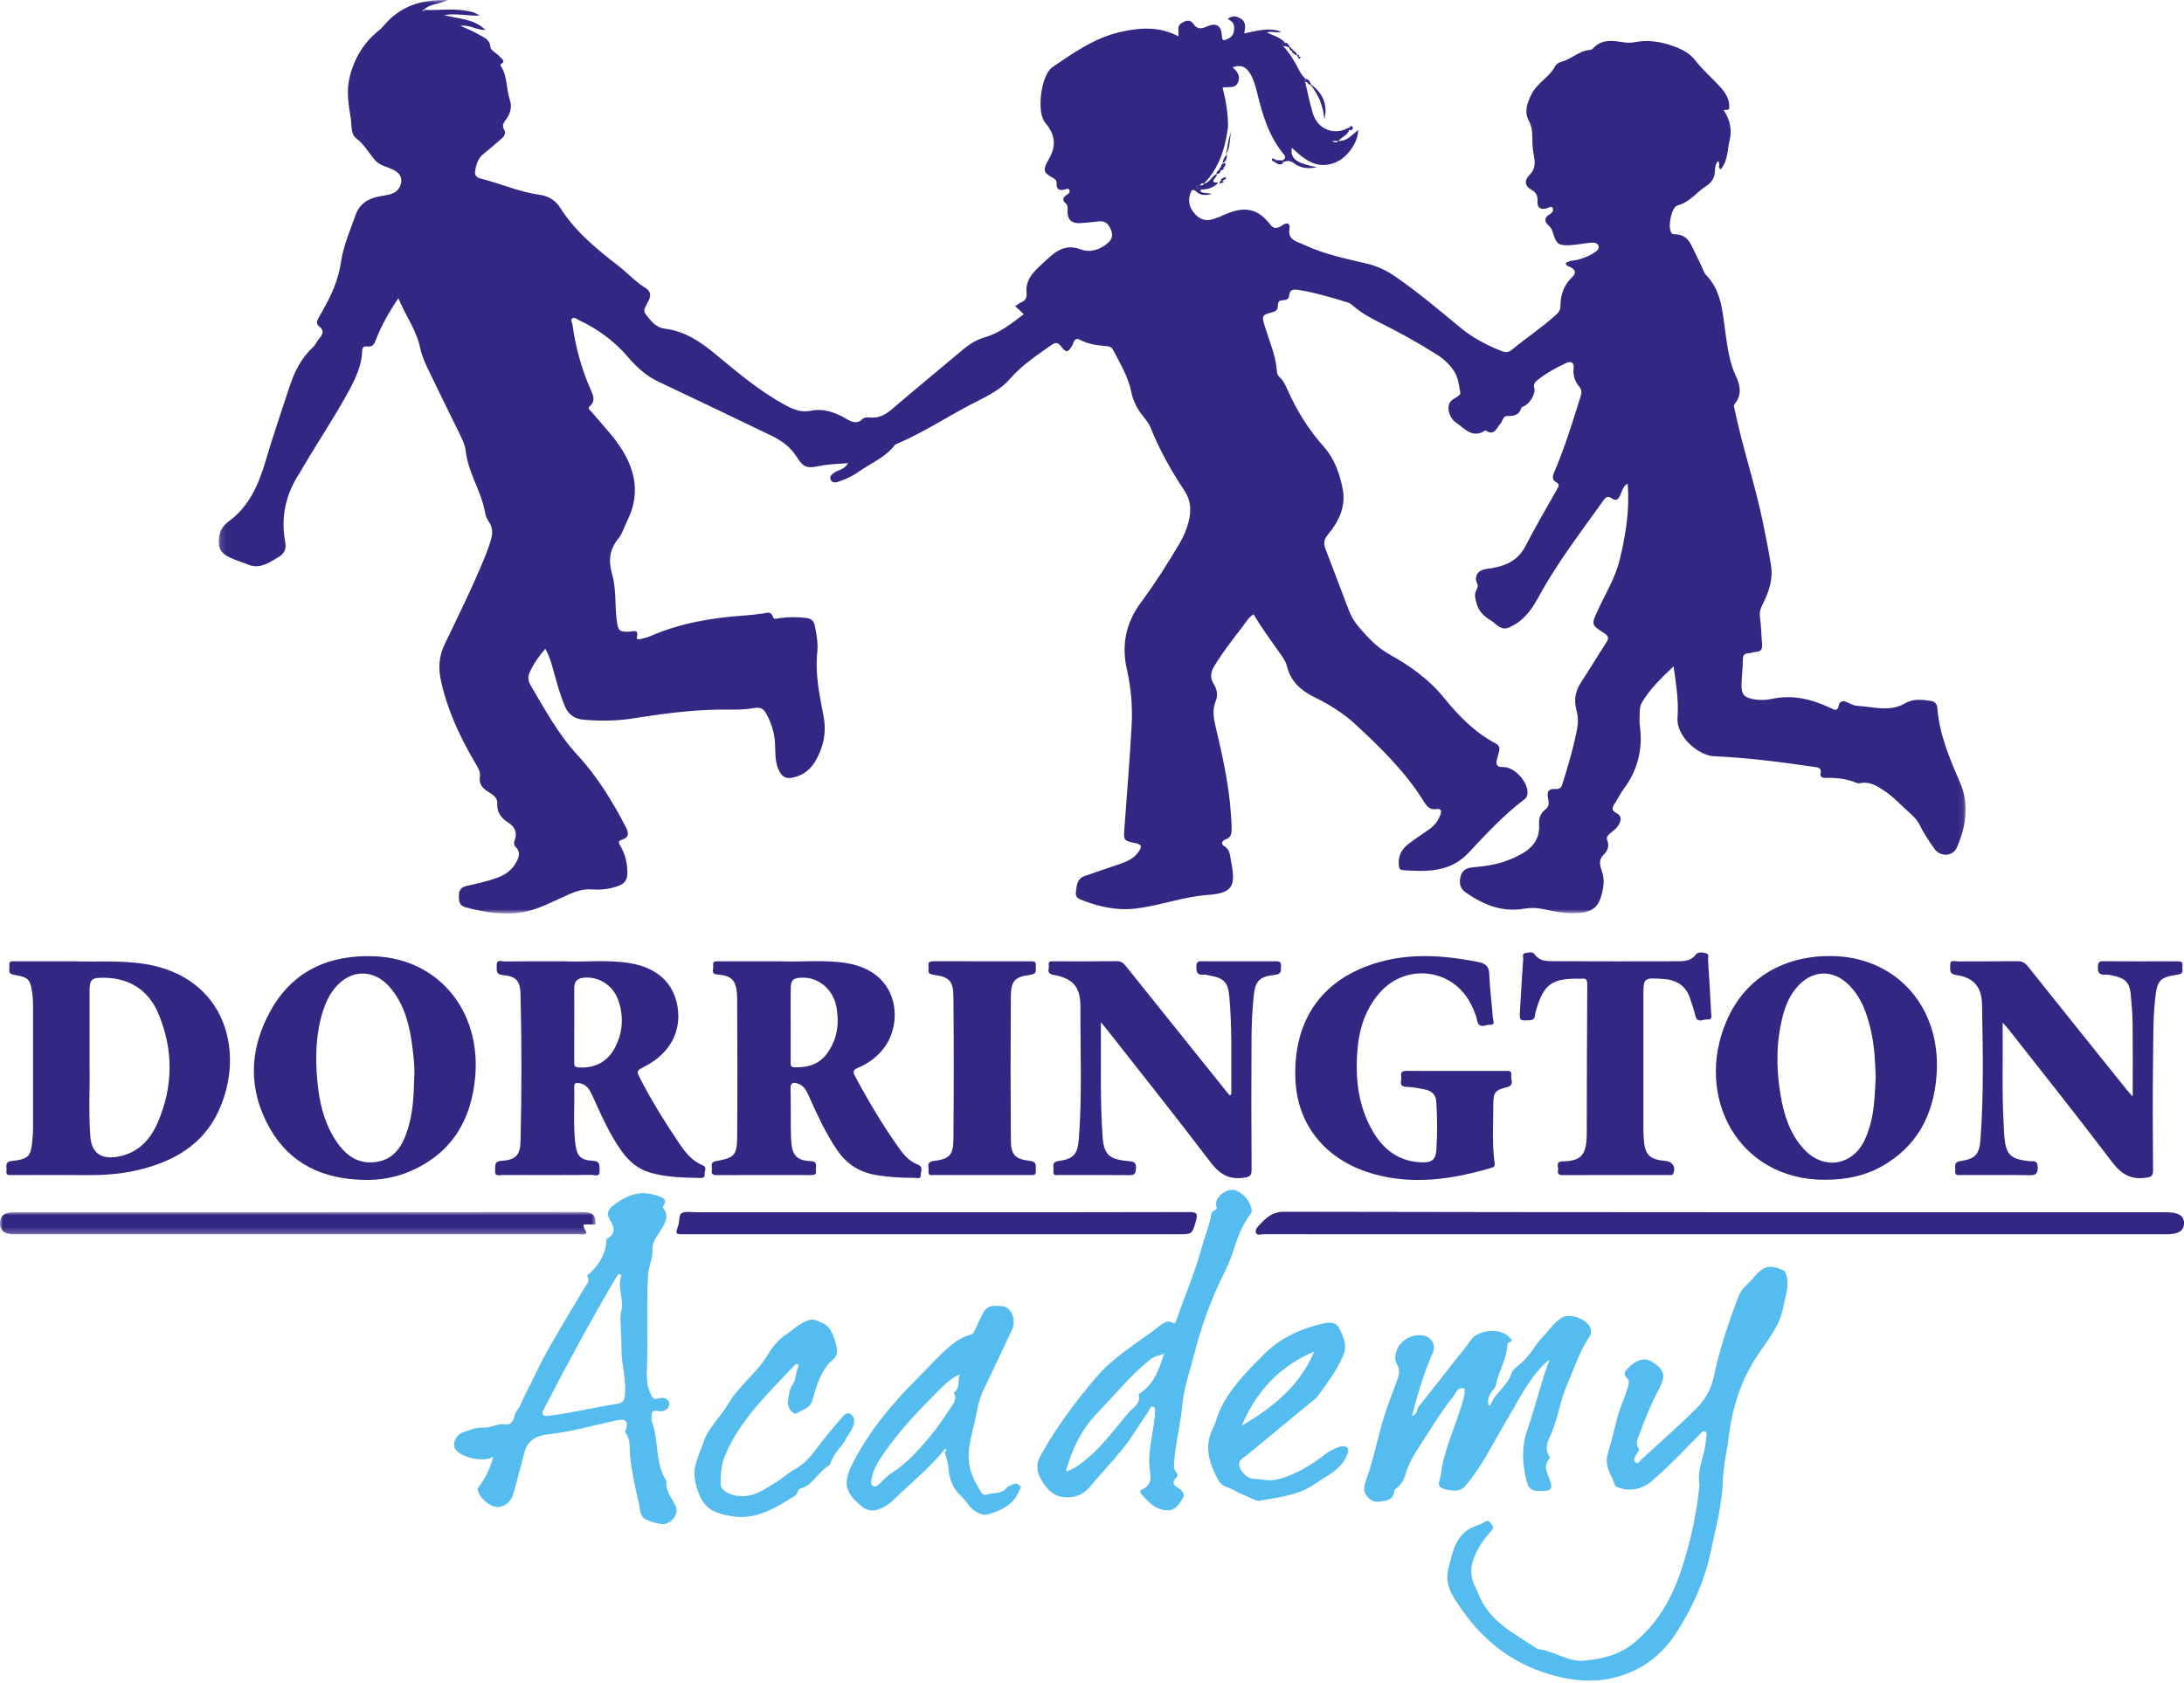
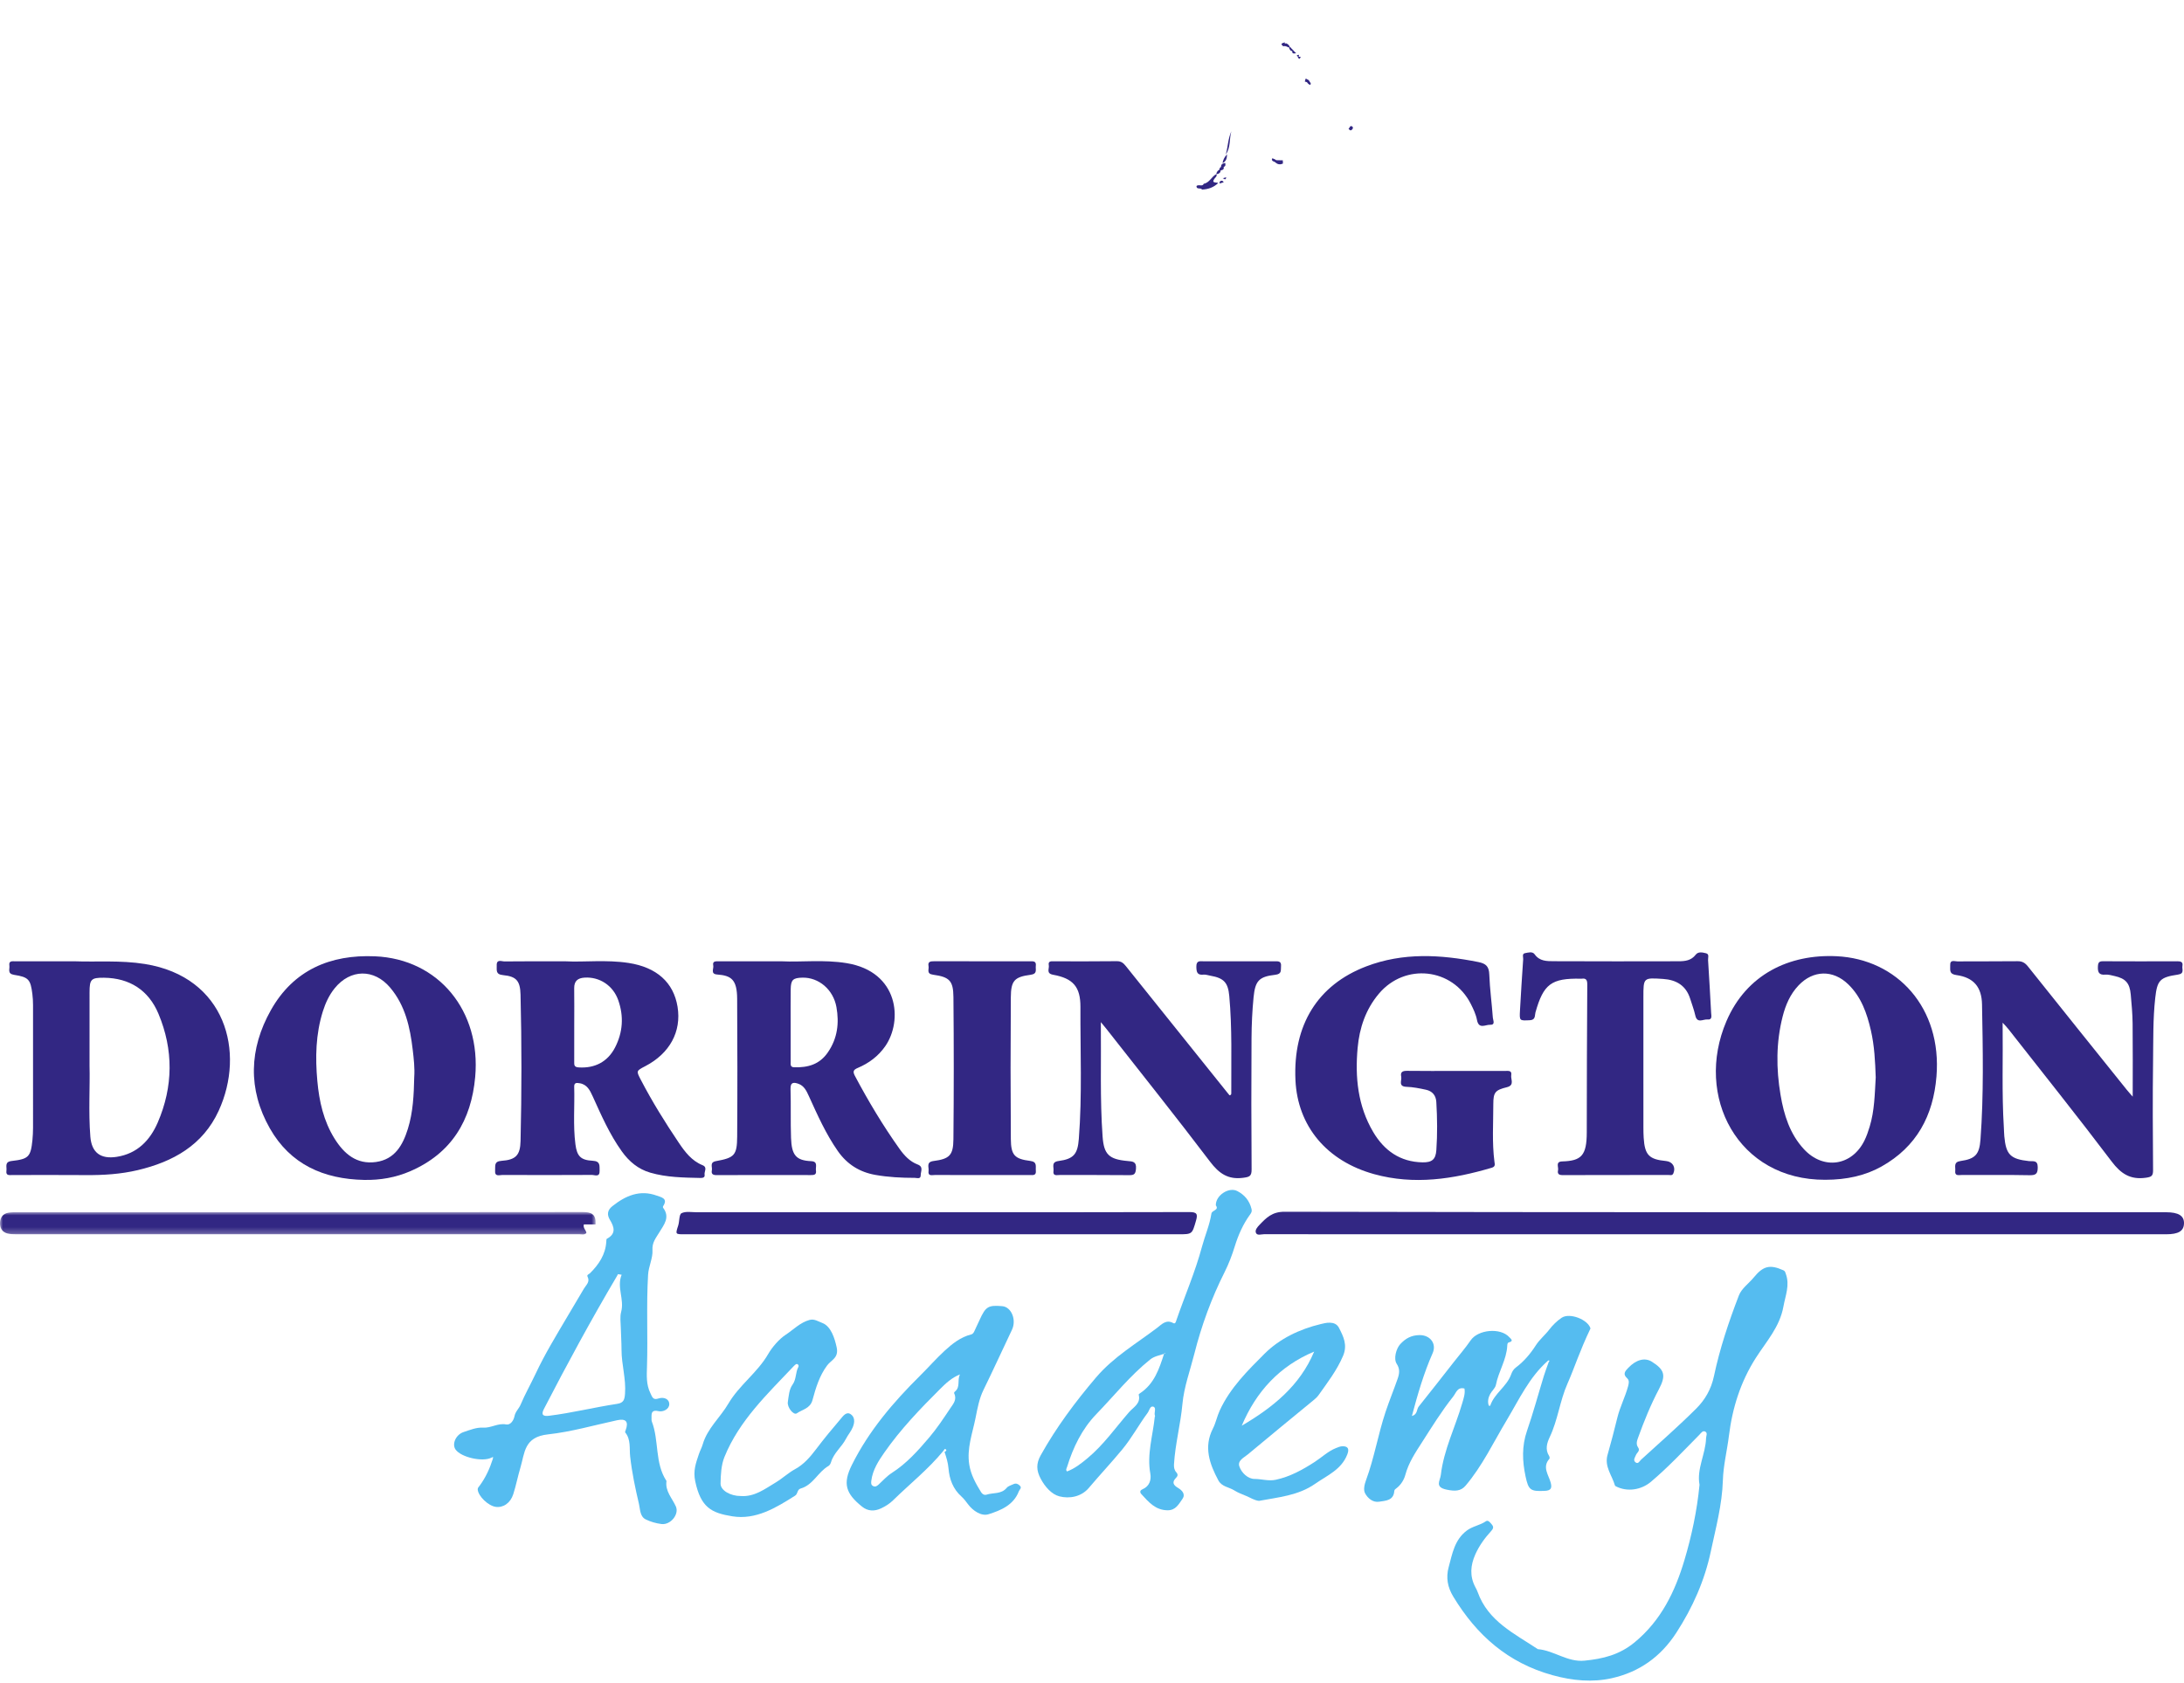
<svg xmlns="http://www.w3.org/2000/svg" width="371" height="286" viewBox="0 0 371 286" fill="none">
  <mask id="mask0" mask-type="alpha" maskUnits="userSpaceOnUse" x="37" y="0" width="297" height="156">
    <path d="M37.135 0H333.916V155.218H37.135V0Z" fill="white" />
  </mask>
  <g mask="url(#mask0)">
-     <path fill-rule="evenodd" clip-rule="evenodd" d="M217.999 7.868C219.169 9.112 219.994 10.587 220.772 12.085C221.023 12.57 221.324 12.984 221.719 13.344C221.696 13.439 221.672 13.534 221.649 13.629C222.101 15.521 222.455 17.443 223.029 19.297C223.872 22.017 226.673 23.076 229.078 21.701C229.133 21.747 229.187 21.792 229.24 21.839C229.087 22.983 227.938 23.231 227.329 23.963H226.223C226.791 24.212 227.088 24.346 227.307 23.937C228.822 24.047 229.669 22.903 230.709 22.081C230.752 23.968 229.091 26.535 227.152 27.462C223.919 29.009 221.638 27.188 219.441 25.105C219.176 26.96 220.143 27.707 223.675 28.415C222.243 28.727 220.935 28.585 219.835 27.752C219.168 27.246 218.604 27.268 217.937 27.577C217.929 27.458 217.92 27.339 217.912 27.22C218.308 26.972 218.482 26.701 218.115 26.264C215.563 23.226 214.48 19.549 213.56 15.796C213.294 14.713 213.008 13.621 212.448 12.643C211.683 11.306 210.809 10.957 209.373 11.425C210.166 12.107 210.746 12.892 210.33 13.939C209.851 15.148 208.664 14.684 207.679 14.872C208.251 17.093 208.619 19.286 208.611 21.526C208.515 22.136 208.438 22.75 208.319 23.356C207.738 26.321 206.653 29.042 204.472 31.225L204.496 31.191C204.16 31.041 203.988 31.298 203.784 31.476C203.567 31.477 203.223 31.471 203.251 31.705C203.316 32.232 203.975 31.845 204.195 32.211C204.119 32.323 203.631 32.254 204.021 32.566C204.5 32.95 205.148 32.684 205.812 32.977C204.788 33.207 203.926 33.255 203.225 32.558C202.614 31.951 202.36 32.404 202.191 32.892C201.759 34.145 202.073 35.288 202.907 36.269C203.688 37.189 204.709 37.627 205.906 37.283C206.76 37.038 207.577 36.657 208.401 36.314C211.576 34.993 213.727 35.507 215.811 38.187C216.556 39.145 217.328 38.611 217.922 38.221C218.821 37.631 219.168 38.14 219.053 38.792C218.693 40.834 220.279 41.005 221.494 41.583C224.916 43.21 228.612 43.938 232.256 44.809C234.042 45.236 235.598 45.995 237.08 47.026C240.906 49.688 244.476 52.674 248.053 55.65C250.18 57.42 252.583 58.652 255.129 59.672C255.796 59.939 256.299 59.87 256.839 59.421C259.28 57.39 261.95 55.648 264.306 53.505C264.755 53.096 265.07 52.725 265.072 52.05C265.079 50.154 265.622 48.447 267.06 47.098C267.738 46.462 267.706 45.871 266.818 45.41C266.522 45.256 266.099 45.254 265.956 44.729C266.507 44.243 267.269 44.331 267.919 44.154C269.009 43.857 270.048 43.491 270.972 42.829C271.313 42.585 271.667 42.293 271.568 41.861C271.453 41.358 270.943 41.197 270.5 41.221C269.7 41.263 268.907 41.419 268.109 41.516C267.577 41.58 267.044 41.662 266.51 41.673C264.745 41.71 264.396 41.449 263.853 39.705C263.692 39.187 263.518 38.716 263.085 38.332C262.325 37.658 262.254 36.972 263.248 36.419C263.639 36.202 263.936 35.827 263.8 35.446C263.594 34.868 263.115 35.295 262.797 35.388C261.686 35.711 261.123 35.313 261.179 34.179C261.224 33.29 260.996 32.716 260.144 32.241C259.003 31.605 258.884 30.666 259.845 29.701C260.775 28.767 260.802 27.768 260.591 26.622C260.461 25.922 260.359 25.21 260.325 24.5C260.259 23.131 260.439 21.844 259.674 20.455C258.918 19.085 259.376 17.502 260.206 15.922C261.205 14.02 263.191 13.127 264.153 11.29C264.339 10.935 264.802 10.595 265.196 10.502C266.925 10.098 268.201 8.624 270.037 8.494C270.243 8.479 270.491 8.36 270.63 8.208C272.006 6.705 273.739 6.847 275.494 7.146C276.255 7.275 276.997 7.309 277.758 7.156C279.875 6.732 282.044 7.074 283.951 7.731C285.332 8.207 286.903 8.852 287.971 10.248C289.212 11.871 290.813 13.214 292.187 14.743C292.991 15.637 293.711 16.626 293.752 17.926C293.775 18.673 293.789 18.672 292.788 18.685C293.845 20.268 294.253 22.011 293.827 23.775C293.423 25.445 293.553 27.332 292.275 28.784C291.696 28.364 292.33 27.774 291.841 27.374C291.37 27.868 291.331 28.525 291.314 29.094C291.281 30.2 290.768 31.007 289.913 31.553C288.24 32.621 287.062 34.363 284.976 34.902C283.902 35.18 283.265 38.638 283.93 39.575C284.133 39.861 284.382 39.791 284.637 39.801C285.882 39.852 286.732 40.502 287.272 41.581C287.891 42.818 288.48 44.071 289.086 45.315C289.321 45.797 289.466 46.37 289.821 46.737C292.491 49.492 292.604 53.091 293.101 56.553C293.464 59.075 293.782 61.58 294.897 63.935C295.619 65.463 295.936 67.107 294.687 68.608C294.408 68.944 294.601 69.243 294.674 69.597C296.002 75.989 298.099 82.189 299.43 88.579C299.949 91.071 300.445 93.571 300.848 96.084C301.225 98.436 300.478 100.605 299.423 102.662C299.064 103.362 298.862 103.99 298.972 104.808C299.175 106.312 299.181 107.841 299.326 109.354C299.408 110.209 299.208 110.731 298.248 110.774C297.852 110.791 297.462 110.986 297.067 110.998C296.35 111.02 296.073 111.281 296.068 112.05C296.06 113.478 295.863 114.905 295.837 116.333C295.806 118.041 296.285 118.527 297.977 118.825C299.012 119.007 300.054 118.95 301.048 118.739C304.601 117.984 307.873 118.837 311.047 120.339C311.681 120.639 312.148 120.898 312.347 119.885C312.483 119.196 312.999 118.984 313.688 119.282C314.261 119.53 314.846 119.896 315.439 119.926C318.164 120.064 320.95 121.044 323.582 119.52C325.012 118.692 326.516 118.863 328.025 119.099C328.655 119.198 329.05 119.623 329.101 120.296C329.443 124.835 331.214 128.926 332.982 133.039C334.565 136.721 333.969 140.406 332.439 143.959C331.744 145.573 329.602 145.656 328.592 144.206C327.699 142.922 326.804 141.64 326.122 140.221C325.71 139.363 325.059 138.688 324.341 138.063C322.925 136.829 321.652 135.387 320.097 134.371C319.022 133.668 317.814 132.827 316.329 133.028C316.021 133.07 315.658 133.155 315.4 133.04C313.679 132.275 311.872 132.146 310.028 132.176C309.606 132.183 309.143 131.985 309.256 131.469C309.482 130.442 308.851 130.406 308.131 130.301C302.51 129.476 296.871 128.749 291.197 128.5C288.421 128.378 284.716 125.071 284.962 121.952C285.184 119.131 284.722 116.271 284.297 113.229C282.214 115.181 280.337 117.011 278.957 119.282C278.394 120.209 278.583 121.28 278.513 122.295C278.485 122.693 278.538 123.1 278.588 123.498C279.074 127.407 278.163 130.935 275.792 134.097C275.231 134.845 274.845 135.72 274.314 136.493C273.842 137.181 273.683 137.67 274.598 138.165C275.722 138.772 275.307 139.683 274.772 140.444C274.447 140.906 273.928 141.234 273.49 141.615C273.134 141.923 272.817 142.275 273.02 142.768C273.445 143.801 273.056 144.595 272.349 145.305C271.541 146.117 271.768 147.058 272.09 147.937C272.665 149.508 272.397 150.98 271.916 152.517C271.387 154.207 270.322 154.896 268.604 155.088C266.415 155.333 264.325 154.959 262.231 154.485C261.118 154.233 260.021 154.211 258.904 154.404C255.162 155.052 251.969 153.725 248.981 151.642C248.038 150.985 247.857 150.114 248.076 149.052C248.301 147.954 249.015 147.495 250.051 147.391C252.098 147.186 254.142 146.963 256.078 146.195C256.285 146.113 256.498 146.046 256.703 145.958C259.359 144.816 261.673 143.406 261.448 139.974C261.382 138.968 261.736 138.129 262.548 137.511C263.263 136.967 263.085 136.218 262.951 135.535C262.742 134.475 263.108 133.984 264.184 134.062C264.778 134.105 265.174 133.981 265.38 133.317C266.359 130.159 267.318 126.998 267.925 123.739C268.128 122.651 268.056 121.602 267.775 120.558C267.329 118.896 267.625 117.4 268.566 115.96C270.033 113.716 271.407 111.411 272.872 109.165C273.354 108.427 273.218 108.04 272.502 107.58C270.277 106.148 270.303 106.127 271.426 103.69C272.747 100.821 274.429 98.138 275.178 94.984C276.181 90.757 276.87 86.529 276.489 82.168C275.761 82.534 275.556 83.43 275.215 84.177C274.872 84.93 274.452 85.157 273.778 84.673C273.051 84.15 272.728 84.532 272.308 85.123C268.499 90.477 264.472 95.678 261.333 101.489C260.577 102.889 259.651 104.261 258.425 105.33C257.803 105.872 257.052 106.314 256.29 106.637C254.924 107.216 254.112 105.921 253.191 105.378C252.168 104.775 251.186 103.914 250.817 102.492C250.602 101.663 250.399 101.006 250.794 100.238C250.973 99.891 251.154 99.583 250.926 99.124C250.329 97.92 251.079 96.862 252.411 96.689C255.157 96.332 257.672 95.614 259.112 92.824C260.812 89.53 262.7 86.334 264.518 83.101C264.777 82.642 264.993 82.289 264.339 81.934C263.661 81.567 263.703 80.966 263.986 80.308C265.79 76.115 267.123 71.758 268.483 67.409C268.687 66.758 268.757 66.274 268.274 65.704C267.527 64.825 267.177 63.789 267.311 62.593C267.429 61.547 266.87 61.298 265.992 61.709C264.289 62.504 262.642 63.404 261.173 64.592C260.758 64.927 260.448 65.232 260.633 65.934C260.892 66.916 259.9 68.51 258.962 68.983C258.768 69.081 258.464 69.169 258.421 69.322C258.063 70.592 257.144 70.693 256.023 70.687C255.316 70.683 255.25 71.574 254.849 72.024C254.193 72.759 253.85 74.13 252.406 73.151C252.375 73.13 252.307 73.126 252.277 73.146C250.122 74.586 248.847 72.828 247.353 71.811C246.1 70.958 245.642 69.005 246.5 68.122C247.015 67.592 248.188 67.279 248.063 66.675C247.817 65.481 247.734 64.184 247.025 63.099C246.277 61.955 245.312 61.036 244.168 60.305C241.038 58.307 237.79 56.518 234.47 54.859C232.788 54.018 231.139 53.123 229.725 51.853C229.5 51.652 229.215 51.479 228.927 51.391C226.193 50.554 223.456 49.728 220.625 49.267C219.811 49.135 219.093 49.115 218.991 50.2C218.877 51.427 217.489 50.718 217.192 51.316C216.906 51.894 217.375 52.713 216.253 53.016C214.25 53.559 214.297 53.645 214.933 55.688C215.702 58.156 216.756 60.549 216.919 63.181C216.937 63.471 217.083 63.833 217.296 64.015C218.007 64.624 218.367 65.449 218.726 66.255C220.297 69.79 222.298 73.022 224.895 75.922C226.684 77.922 227.573 80.46 228.083 83.068C228.671 86.074 227.426 88.607 225.575 90.836C224.901 91.649 224.8 92.305 225.152 93.239C226.473 96.744 227.83 100.241 229.147 103.736C229.866 105.642 230.98 106.728 232.209 108.081C233.414 109.407 234.697 110.444 236.233 111.307C239.643 113.221 242.782 115.466 245.284 118.56C247.768 121.631 250.531 124.442 254.076 126.331C254.666 126.646 254.793 127.079 254.657 127.657C254.545 128.135 254.393 128.603 254.274 129.08C254.065 129.919 254.331 130.377 255.266 130.33C257.27 130.229 259.773 133.02 259.461 134.999C259.402 135.375 259.169 135.663 258.884 135.877C255.364 138.529 252.412 141.772 249.405 144.958C246.304 148.241 242.323 148.131 238.292 147.853C237.715 147.814 237.675 147.428 237.629 147.032C237.449 145.512 238.07 144.311 239.239 143.414C240.409 142.517 241.648 141.71 242.853 140.859C243.72 140.246 244.325 139.427 244.685 138.434C244.917 137.798 244.803 137.345 243.995 137.476C242.984 137.641 242.434 137.102 241.953 136.32C238.796 131.195 234.543 127.043 230.163 122.995C228.098 121.087 225.734 119.68 223.244 118.441C220.997 117.322 219.246 115.795 218.615 113.209C218.361 112.166 217.637 111.306 217.017 110.432C215.62 108.463 214.207 106.505 212.942 104.384C212.082 104.896 211.641 105.75 211.079 106.473C209.378 108.662 207.678 110.852 206.24 113.233C205.618 114.264 205.543 115.246 206.188 116.249C206.768 117.149 206.906 118.173 206.531 119.08C205.899 120.61 206.16 122.069 206.515 123.548C207.859 129.162 209.073 134.791 209.216 140.6C209.239 141.554 209.185 142.311 208.184 142.635C207.447 142.873 207.501 143.504 207.895 143.727C208.997 144.35 208.939 145.411 209.129 146.377C209.952 150.556 209.432 151.755 205.187 152.061C200.985 152.363 197.099 153.87 192.991 154.369C189.71 154.767 186.588 154.069 183.559 152.842C183.004 152.618 182.672 152.277 182.757 151.626C182.902 150.514 182.923 149.326 184.234 148.862C186.17 148.176 188.118 147.523 190.063 146.864C191.346 146.429 192.586 145.934 193.394 144.754C193.901 144.013 194.113 143.507 192.863 143.256C190.858 142.854 190.861 142.768 190.997 140.852C191.415 134.964 191.925 129.082 192.235 123.189C192.403 120.02 192.131 116.822 191.425 113.729C190.46 109.505 191.296 105.752 193.836 102.333C196.213 99.133 198.34 95.773 200.367 92.346C201.053 91.187 201.576 89.953 201.915 88.648C202.397 86.794 202.297 85.003 201.203 83.368C198.937 79.982 196.972 76.439 195.448 72.651C195.171 71.962 194.676 71.341 194.202 70.753C193.2 69.51 192.471 68.129 192.165 66.574C191.654 63.974 190.272 61.772 189.088 59.474C188.823 58.958 188.456 58.853 187.915 58.81C186.399 58.69 184.886 58.48 183.51 57.762C182.457 57.213 182.414 58.237 182.143 58.698C181.437 59.904 181.13 60.021 180.265 58.876C179.683 58.106 179.249 58.164 178.566 58.647C176.092 60.401 173.581 62.043 171.541 64.401C169.723 66.501 167.036 67.603 164.597 68.897C160.575 71.033 156.74 73.522 152.544 75.332C152.34 75.42 152.09 75.498 151.966 75.661C150.336 77.796 147.836 78.737 145.742 80.233C144.706 80.974 143.564 81.461 142.38 81.862C141.911 82.021 141.332 82.063 141.1 81.492C140.871 80.932 141.304 80.605 141.729 80.307C142.435 79.811 143.458 79.81 144.07 78.687C142.374 78.844 140.829 78.847 139.347 79.154C137.126 79.615 136.501 79.503 135.311 77.596C134.27 75.928 132.758 74.856 131.05 74.033C124.653 70.949 118.253 67.874 111.831 64.844C109.749 63.862 108.13 62.366 106.668 60.654C104.365 57.955 101.568 55.918 98.37 54.414C98.016 54.247 97.624 53.857 97.264 54.07C96.834 54.323 97.2 54.801 97.25 55.163C97.78 58.988 98.772 62.684 100.352 66.221C100.768 67.152 101.211 68.147 100.174 69.037C99.719 69.427 100.222 69.67 100.414 69.897C101.568 71.264 102.767 72.595 103.912 73.97C104.482 74.655 105.003 75.388 105.49 76.136C108.062 80.092 108.727 84.211 106.512 88.568C106.027 89.523 105.752 90.637 105.091 91.44C103.549 93.311 103.302 95.212 103.974 97.534C104.72 100.112 104.417 102.869 104.785 105.529C105.018 107.214 105.224 107.382 106.915 107.332C107.48 107.315 108.534 106.794 108.194 108.231C108.072 108.747 108.589 108.628 108.834 108.576C109.4 108.456 109.97 108.306 110.498 108.076C115.611 105.852 121.008 104.954 126.524 104.581C127.549 104.512 128.571 104.374 129.592 104.244C130.271 104.158 130.984 103.771 131.308 104.852C131.453 105.338 132.017 105.082 132.388 105.031C133.904 104.822 135.409 104.804 136.934 105C137.832 105.116 138.251 105.478 138.428 106.378C138.715 107.836 138.991 109.327 138.836 110.771C138.437 114.493 139.208 118.075 139.892 121.665C140.414 124.406 139.917 126.895 138.544 129.267C137.747 130.644 136.628 131.587 135.075 132.032C133.645 132.441 132.874 132.151 132.265 130.791C131.683 129.492 131.703 128.089 131.67 126.703C131.628 124.882 131.168 123.175 130.324 121.564C129.841 120.643 129.448 120.057 128.053 120.314C125.966 120.698 123.776 120.533 121.63 120.58C116.878 120.683 112.19 121.335 107.503 122.072C104.762 122.504 101.983 122.529 99.205 122.3C97.613 122.168 96.561 121.448 95.935 119.959C95.013 117.765 94.457 115.464 93.802 113.19C93.517 112.202 93.209 111.227 92.629 110.233C91.532 111.494 90.637 112.785 89.973 114.243C89.623 115.014 89.716 115.738 90.121 116.421C92.556 120.527 94.807 124.736 98.096 128.296C101.449 131.926 104.03 136.124 106.301 140.509C106.807 141.487 106.928 142.283 105.656 142.671C104.905 142.899 105.105 143.273 105.389 143.75C106.258 145.211 106.604 146.799 106.565 148.498C106.542 149.54 106.056 150.157 105.113 150.507C103.66 151.047 102.128 151.247 100.625 151.127C99.115 151.005 97.819 151.435 96.513 152.024C94.965 152.721 93.436 153.461 91.865 154.103C87.63 155.832 83.371 155.306 79.107 154.177C77.931 153.865 77.954 152.981 77.952 152.07C77.95 151.148 78.484 150.704 79.32 150.517C81.065 150.128 82.813 149.75 84.496 149.131C85.841 148.636 86.946 147.865 87.656 146.579C88.162 145.662 88.501 144.78 87.592 143.905C87.253 143.579 87.288 143.165 87.43 142.777C87.908 141.474 87.474 140.495 86.362 139.784C85.152 139.012 84.377 138.069 84.473 136.502C84.536 135.477 83.626 134.983 82.88 134.502C81.955 133.907 81.339 133.257 81.518 132.006C81.663 130.991 81.008 130.132 80.517 129.284C77.999 124.934 75.897 120.422 74.865 115.457C74.43 113.36 74.595 111.434 75.535 109.473C77.968 104.402 80.469 99.359 82.569 94.135C82.852 93.432 83.075 92.704 83.316 91.984C83.717 90.789 83.786 89.653 82.975 88.544C82.646 88.095 82.472 87.487 82.368 86.925C81.709 83.374 79.526 80.312 79.121 76.674C78.993 75.52 78.447 74.465 77.928 73.417C76.243 70.016 74.584 66.602 72.931 63.186C72.308 61.898 71.683 60.598 71.393 59.191C70.76 56.127 68.899 53.619 67.662 50.663C66.153 52.944 64.828 55.196 63.895 57.654C63.599 58.434 63.311 59.022 62.335 58.872C61.794 58.789 61.548 59.022 61.529 59.622C61.451 62.061 60.442 64.216 59.316 66.306C56.919 70.755 54.083 74.944 51.523 79.297C51.32 79.644 51.146 80.01 50.923 80.342C48.497 83.966 47.661 87.916 48.466 92.206C48.688 93.386 48.196 94.191 47.173 94.739C46.781 94.95 46.42 95.218 46.026 95.425C44.759 96.089 43.64 96.563 42.021 95.889C40.895 95.419 39.69 95.109 38.576 94.479C37.423 93.827 37.046 92.934 37.153 91.725C37.265 90.458 37.654 89.463 38.82 88.618C42.362 86.05 43.97 82.245 45.167 78.173C46.375 74.062 47.77 70.006 49.104 65.932C49.946 63.36 51.068 60.95 53.107 59.059C53.556 58.643 53.804 58.019 54.21 57.546C54.828 56.827 55.148 56.183 54.21 55.453C53.775 55.115 53.762 54.627 54.061 54.134C54.339 53.676 54.564 53.186 54.833 52.722C56.321 50.155 57.495 47.499 57.927 44.506C58.325 41.758 59.463 39.202 60.382 36.587C61.096 34.554 62.535 33.763 64.416 33.37C65.029 33.242 65.659 33.185 66.26 33.02C67.36 32.718 68.07 31.952 68.171 30.84C68.269 29.762 67.484 29.146 66.587 28.738C65.583 28.282 64.452 28.099 63.676 27.185C62.625 25.947 61.86 24.517 60.486 23.481C59.547 22.773 59.772 21.247 59.578 20.066C59.209 17.811 58.828 15.53 59.358 13.268C60.108 10.06 61.694 7.32 64.297 5.226C64.572 5.005 64.845 4.769 65.067 4.497C67.843 1.111 71.492 -0.159 76.042 0.016C74.584 0.753 73.052 0.607 72.021 1.646C71.906 1.696 71.791 1.746 71.676 1.796C71.717 1.813 71.758 1.843 71.799 1.844C71.917 1.845 72.084 1.917 72.069 1.687C74.559 1.783 77.061 1.392 79.54 1.89C80.139 2.011 80.738 2.108 81.458 2.657C79.281 2.705 77.371 2.224 75.442 2.555C77.797 3.242 80.437 3.103 82.475 5.102C80.963 5.136 79.77 4.159 78.208 4.379C79.357 4.915 80.401 5.306 81.341 5.871C82.165 6.366 83.199 6.626 83.314 8.005C83.364 8.6 84.444 9.069 84.948 9.683C85.184 9.971 86.034 10.409 85.057 10.897C85.015 10.918 85.016 11.141 85.07 11.22C86.228 12.931 85.956 15.022 86.579 16.871C87.023 18.188 86.711 19.331 85.903 20.391C85.513 20.905 85.234 21.377 85.651 22.07C85.996 22.646 85.667 23.169 85.17 23.584C84.173 24.413 83.223 25.302 82.2 26.097C81.194 26.879 80.872 27.949 80.709 29.12C80.606 29.857 81.056 30.197 81.67 30.348C85.005 31.168 88.167 32.614 91.599 33.086C93.091 33.291 94.326 33.98 95.136 35.267C97.689 39.321 101.311 42.277 105.037 45.166C106.58 46.363 107.904 47.842 109.588 48.884C110.407 49.391 110.681 50.046 110.21 51.028C109.88 51.715 109.155 52.618 109.573 53.212C110.382 54.359 111.41 55.658 112.856 55.834C116.336 56.256 119.03 58.086 121.588 60.216C125.369 63.365 129.125 66.531 133.493 68.882C134.805 69.588 136.15 70.105 137.587 69.813C139.858 69.351 141.797 70.013 143.697 71.128C144.629 71.675 145.586 72.181 146.595 71.139C146.817 70.91 147.365 70.894 147.746 70.936C149.245 71.1 150.38 70.497 151.498 69.54C155.543 66.081 159.654 62.699 163.731 59.276C164.841 58.344 166.045 57.667 167.462 57.256C169.913 56.546 171.856 54.919 173.922 53.383C173.426 52.926 172.976 52.511 172.467 52.042C172.841 51.787 173.136 51.51 173.485 51.363C174.257 51.038 174.454 50.55 174.38 49.701C174.155 47.095 176.142 45.71 177.73 44.199C179.326 42.68 180.992 41.382 183.578 42.372C185.13 42.965 186.832 42.474 188.197 41.29C188.954 40.633 189.077 39.928 188.707 39.024C188.33 38.102 187.782 37.503 186.708 37.606C185.597 37.713 184.488 37.871 183.374 37.92C182.013 37.98 181.292 37.24 181.349 35.878C181.371 35.338 181.451 34.891 180.931 34.457C180.411 34.022 180.616 33.489 181.172 33.138C181.482 32.941 181.828 32.732 181.66 32.313C181.489 31.887 181.111 32.145 180.843 32.212C179.93 32.441 179.443 32.138 179.485 31.17C179.508 30.634 179.214 30.413 178.784 30.182C177.282 29.372 177.16 28.915 177.948 27.424C178.031 27.265 178.129 27.115 178.216 26.959C179.415 24.817 179.271 23.016 177.748 21.079C177.61 20.904 177.457 20.736 177.342 20.546C176.132 18.54 176.88 12.702 178.801 11.395C182.37 8.965 185.925 6.438 190.266 5.446C193.609 4.683 196.899 4.443 200.179 6.167C200.179 5.679 200.195 5.327 200.175 4.976C200.131 4.188 200.683 3.883 201.27 3.63C201.834 3.387 202.362 3.523 202.696 4.024C203.321 4.96 204.028 4.96 204.994 4.518C206.63 3.77 207.5 4.344 207.581 6.221C207.61 6.891 207.856 6.889 208.29 6.727C208.995 6.465 209.527 6.039 209.617 5.207C209.734 4.133 209.537 3.735 208.536 3.204C209.351 2.681 209.877 2.666 210.662 3.094C211.709 3.664 211.572 4.609 211.362 5.673C213.514 5.238 215.549 4.61 217.62 5.379C216.856 5.718 216.057 5.177 215.215 5.545C216.3 6.021 217.434 6.33 218.252 7.191C217.951 7.336 217.318 7.357 217.999 7.868Z" fill="#322783" />
-   </g>
+     </g>
  <path fill-rule="evenodd" clip-rule="evenodd" d="M15.209 181.056C15.308 184.552 15.008 188.849 15.348 193.132C15.566 195.869 17.112 196.983 19.821 196.565C23.328 196.024 25.491 193.749 26.797 190.728C29.433 184.626 29.487 178.377 26.915 172.248C25.242 168.26 22.038 166.184 17.667 166.132C15.467 166.106 15.217 166.415 15.212 168.592C15.202 172.482 15.209 176.372 15.209 181.056ZM12.787 163.34C16.316 163.476 20.47 163.131 24.617 163.797C38.318 165.997 41.736 178.76 37.142 188.749C34.453 194.597 29.385 197.409 23.39 198.825C20.506 199.506 17.563 199.69 14.6 199.666C10.439 199.631 6.278 199.657 2.116 199.657C1.597 199.656 0.964 199.811 1.094 198.913C1.189 198.257 0.717 197.412 1.997 197.267C4.86 196.942 5.218 196.561 5.509 193.722C5.649 192.349 5.611 190.955 5.613 189.57C5.622 183.306 5.62 177.042 5.612 170.778C5.611 170.153 5.577 169.525 5.499 168.906C5.191 166.448 4.882 166.026 2.416 165.645C1.189 165.456 1.683 164.679 1.593 164.077C1.46 163.18 2.122 163.343 2.634 163.342C5.811 163.338 8.988 163.34 12.787 163.34Z" fill="#322783" />
  <path fill-rule="evenodd" clip-rule="evenodd" d="M134.31 174.12C134.31 176.22 134.307 178.321 134.313 180.422C134.314 180.851 134.204 181.33 134.924 181.348C137.242 181.407 139.213 180.882 140.641 178.799C142.274 176.416 142.571 173.833 142.089 171.131C141.552 168.123 139.068 166.059 136.315 166.117C134.705 166.152 134.339 166.486 134.318 168.086C134.291 170.097 134.312 172.109 134.31 174.12ZM132.834 163.341C136.044 163.504 139.95 163.017 143.822 163.653C152.696 165.112 153.38 173.441 150.382 177.763C149.204 179.461 147.594 180.661 145.705 181.458C144.954 181.776 144.833 182.07 145.232 182.822C147.5 187.091 149.974 191.23 152.776 195.171C153.591 196.318 154.535 197.351 155.874 197.86C156.932 198.261 156.394 199.043 156.404 199.667C156.415 200.42 155.766 200.136 155.392 200.136C153.154 200.136 150.921 200.024 148.713 199.636C146.034 199.164 143.911 197.848 142.328 195.588C140.288 192.672 138.862 189.447 137.4 186.235C137.005 185.366 136.591 184.488 135.629 184.151C134.92 183.903 134.251 183.796 134.289 185.014C134.374 187.787 134.277 190.567 134.374 193.339C134.476 196.278 135.222 197.183 137.795 197.3C139.012 197.355 138.508 198.28 138.607 198.896C138.726 199.627 138.273 199.664 137.716 199.663C132.387 199.652 127.059 199.646 121.73 199.67C121.078 199.673 120.8 199.466 120.927 198.835C121.039 198.276 120.5 197.494 121.634 197.29C124.776 196.724 125.203 196.286 125.225 193.095C125.279 185.304 125.265 177.513 125.221 169.723C125.203 166.443 124.236 165.763 121.826 165.583C120.636 165.495 121.275 164.593 121.161 164.052C120.999 163.285 121.574 163.338 122.082 163.338C125.44 163.343 128.799 163.341 132.834 163.341Z" fill="#322783" />
  <path fill-rule="evenodd" clip-rule="evenodd" d="M97.547 174.103C97.547 176.206 97.551 178.308 97.544 180.411C97.542 180.926 97.51 181.312 98.269 181.365C101.003 181.556 103.207 180.442 104.471 178C105.811 175.411 105.99 172.694 105.023 169.947C104.141 167.441 101.846 165.963 99.331 166.111C98.145 166.18 97.521 166.675 97.54 167.929C97.571 169.987 97.548 172.045 97.547 174.103ZM96.061 163.341C99.167 163.508 102.981 163.037 106.768 163.618C111.55 164.352 114.425 166.93 115.098 171.069C115.784 175.289 113.769 178.995 109.613 181.158C108.056 181.968 108.07 181.961 108.864 183.488C110.785 187.182 112.977 190.711 115.303 194.161C116.362 195.732 117.494 197.231 119.328 197.977C120.248 198.351 119.595 199.06 119.69 199.602C119.773 200.071 119.385 200.16 118.98 200.152C116.119 200.091 113.255 200.063 110.472 199.255C108.403 198.654 106.865 197.359 105.628 195.633C103.556 192.741 102.142 189.506 100.686 186.291C100.219 185.261 99.722 184.232 98.42 184.052C97.983 183.991 97.518 183.913 97.54 184.649C97.64 187.912 97.328 191.187 97.749 194.44C98.009 196.45 98.642 197.125 100.681 197.231C102.03 197.301 101.824 198.081 101.857 198.92C101.902 200.09 101.039 199.635 100.546 199.638C95.487 199.668 90.427 199.664 85.368 199.644C84.845 199.642 84.013 200.013 84.105 198.875C84.166 198.114 83.869 197.334 85.19 197.243C87.622 197.076 88.372 196.287 88.428 193.868C88.623 185.59 88.629 177.309 88.425 169.031C88.367 166.677 87.736 165.907 85.456 165.687C84.135 165.56 84.415 164.826 84.379 164.07C84.324 162.912 85.204 163.366 85.699 163.361C88.922 163.323 92.146 163.341 96.061 163.341Z" fill="#322783" />
  <path fill-rule="evenodd" clip-rule="evenodd" d="M318.633 183.073C318.54 180.39 318.417 177.707 317.811 175.081C317.143 172.179 316.18 169.398 313.967 167.253C311.373 164.74 308.017 164.817 305.533 167.423C304.101 168.924 303.316 170.769 302.817 172.736C301.698 177.142 301.711 181.588 302.465 186.047C303.039 189.442 304.038 192.67 306.438 195.265C309.728 198.823 314.563 198.133 316.709 193.811C317.083 193.057 317.357 192.245 317.604 191.437C318.434 188.712 318.464 185.884 318.633 183.073ZM310.052 200.463C295.197 200.519 287.808 186.277 293.272 173.516C296.683 165.548 303.956 162.098 311.958 162.475C322.306 162.961 329.902 171.269 328.951 182.901C328.405 189.58 325.58 194.865 319.6 198.216C316.878 199.741 313.711 200.463 310.052 200.463Z" fill="#322783" />
  <path fill-rule="evenodd" clip-rule="evenodd" d="M70.365 183.051C70.474 181.478 70.292 179.915 70.109 178.365C69.66 174.557 68.847 170.851 66.279 167.812C63.54 164.568 59.505 164.632 56.842 167.932C55.902 169.097 55.287 170.436 54.842 171.851C53.627 175.719 53.545 179.686 53.907 183.677C54.22 187.135 54.97 190.489 56.836 193.476C58.445 196.049 60.579 197.899 63.863 197.442C67.078 196.995 68.426 194.57 69.287 191.804C70.174 188.958 70.299 186.004 70.365 183.051ZM61.851 200.485C54.994 200.352 49.317 197.853 45.841 191.728C42.071 185.087 42.321 178.212 46.013 171.642C49.843 164.827 56.096 162.166 63.697 162.49C74.533 162.952 81.725 171.794 80.722 182.989C80.061 190.378 76.699 195.962 69.715 198.997C67.227 200.078 64.587 200.543 61.851 200.485Z" fill="#322783" />
  <path fill-rule="evenodd" clip-rule="evenodd" d="M288.701 252.29C288.192 249.577 289.734 247.073 289.814 244.355C289.825 243.972 290.111 243.484 289.678 243.252C289.245 243.019 288.961 243.497 288.701 243.761C286.012 246.488 283.395 249.286 280.465 251.766C278.784 253.188 276.405 253.53 274.513 252.559C274.44 252.522 274.347 252.458 274.327 252.389C273.843 250.677 272.505 249.191 273.079 247.196C273.681 245.098 274.228 242.982 274.747 240.861C275.182 239.085 276.07 237.377 276.562 235.566C276.699 235.063 276.815 234.554 276.404 234.185C275.594 233.457 276.092 232.947 276.61 232.407C277.947 231.011 279.419 230.63 280.603 231.373C282.786 232.742 283.028 233.724 281.807 236.038C280.407 238.689 279.284 241.461 278.266 244.277C278.065 244.833 277.879 245.384 278.268 245.939C278.673 246.52 278.07 246.81 277.902 247.23C277.743 247.627 277.375 248.098 277.814 248.459C278.277 248.838 278.508 248.264 278.772 248.023C281.907 245.154 285.116 242.358 288.122 239.358C289.622 237.86 290.672 236.101 291.16 233.793C292.146 229.13 293.673 224.566 295.39 220.107C295.842 218.933 297.082 218.072 297.929 217.042C299.53 215.092 300.664 214.818 302.945 215.84C303.239 215.971 303.259 216.173 303.354 216.432C304.07 218.368 303.293 220.114 302.955 221.993C302.33 225.473 300.047 227.943 298.289 230.691C295.663 234.795 294.284 239.216 293.694 243.975C293.382 246.498 292.743 249.004 292.668 251.529C292.547 255.674 291.455 259.652 290.615 263.626C289.58 268.525 287.542 273.143 284.75 277.443C282.079 281.556 278.445 284.096 273.845 285.141C270.517 285.896 267.145 285.58 263.743 284.642C256.163 282.553 250.833 277.841 246.868 271.283C245.91 269.699 245.601 268.077 246.088 266.28C246.705 264.003 247.075 261.643 249.168 260.065C250.161 259.316 251.401 259.185 252.407 258.487C252.806 258.211 253.184 258.746 253.462 259.089C253.786 259.49 253.618 259.805 253.309 260.143C252.219 261.337 251.276 262.631 250.612 264.122C249.787 265.977 249.638 267.817 250.613 269.667C250.759 269.943 250.91 270.221 251.014 270.515C252.781 275.479 257.269 277.572 261.237 280.215C263.983 280.443 266.266 282.461 269.173 282.17C272.303 281.857 275.09 281.195 277.7 279.037C282.211 275.306 284.556 270.39 286.135 265.096C287.364 260.973 288.273 256.705 288.701 252.29Z" fill="#55BCF0" />
  <path fill-rule="evenodd" clip-rule="evenodd" d="M187.004 173.676C187.076 180.398 186.841 186.751 187.298 193.096C187.517 196.138 188.358 196.989 191.548 197.273C192.389 197.348 193.077 197.344 192.971 198.583C192.896 199.456 192.695 199.686 191.832 199.677C187.893 199.632 183.953 199.661 180.013 199.651C179.531 199.65 178.824 199.883 178.959 198.951C179.052 198.309 178.516 197.448 179.819 197.273C182.403 196.926 183.063 196.092 183.263 193.514C183.843 186.049 183.504 178.571 183.535 171.1C183.549 167.675 182.282 166.239 178.909 165.629C177.654 165.402 178.272 164.594 178.162 164.022C178.008 163.223 178.628 163.342 179.105 163.341C182.642 163.34 186.179 163.366 189.715 163.319C190.455 163.31 190.84 163.64 191.251 164.153C196.982 171.317 202.726 178.469 208.467 185.624C208.603 185.794 208.742 185.96 208.864 186.108C209.152 186.078 209.161 185.892 209.16 185.718C209.132 180.216 209.323 174.709 208.817 169.216C208.609 166.954 207.9 166.184 205.626 165.789C205.229 165.72 204.823 165.569 204.436 165.607C203.357 165.715 203.243 165.168 203.226 164.256C203.205 163.115 203.922 163.344 204.557 163.343C208.541 163.338 212.526 163.344 216.511 163.337C217.116 163.336 217.699 163.266 217.609 164.192C217.544 164.873 217.783 165.499 216.632 165.63C213.876 165.942 213.22 166.646 212.946 169.455C212.72 171.766 212.611 174.096 212.598 176.419C212.556 183.85 212.555 191.282 212.611 198.714C212.619 199.868 212.234 199.983 211.191 200.124C208.618 200.47 207.082 199.396 205.557 197.386C199.772 189.758 193.792 182.277 187.883 174.742C187.672 174.472 187.447 174.213 187.004 173.676Z" fill="#322783" />
  <path fill-rule="evenodd" clip-rule="evenodd" d="M340.19 173.77C340.266 179.911 340.035 185.755 340.398 191.595C340.428 192.086 340.43 192.579 340.475 193.069C340.764 196.215 341.516 196.946 344.697 197.294C345.307 197.361 346.144 197.053 346.152 198.293C346.159 199.402 345.891 199.71 344.758 199.686C340.91 199.608 337.059 199.66 333.209 199.652C332.715 199.651 332.038 199.856 332.14 198.939C332.214 198.269 331.791 197.449 333.044 197.273C335.573 196.917 336.243 196.125 336.429 193.613C336.994 185.972 336.829 178.32 336.69 170.671C336.636 167.701 335.263 166.082 332.327 165.677C331.039 165.5 331.32 164.784 331.285 164.036C331.235 162.982 332.03 163.36 332.505 163.356C335.907 163.328 339.31 163.366 342.711 163.323C343.515 163.313 343.998 163.596 344.491 164.215C350.067 171.214 355.674 178.189 361.276 185.168C361.574 185.539 361.899 185.889 362.286 186.335C362.286 182.097 362.317 178.007 362.271 173.917C362.253 172.266 362.102 170.615 361.952 168.969C361.777 167.039 361.079 166.265 359.225 165.846C358.702 165.727 358.157 165.563 357.639 165.607C356.496 165.705 356.326 165.134 356.378 164.179C356.413 163.55 356.586 163.326 357.235 163.33C361.443 163.353 365.651 163.349 369.859 163.334C370.442 163.332 370.857 163.432 370.732 164.13C370.633 164.686 371.134 165.429 369.966 165.601C366.899 166.051 366.445 166.569 366.113 169.567C365.718 173.129 365.794 176.714 365.745 180.288C365.662 186.465 365.699 192.644 365.746 198.821C365.755 199.824 365.462 199.985 364.494 200.119C361.889 200.479 360.29 199.445 358.723 197.371C352.979 189.77 347.024 182.328 341.145 174.828C340.912 174.532 340.64 174.266 340.19 173.77Z" fill="#322783" />
  <path fill-rule="evenodd" clip-rule="evenodd" d="M247.446 181.967C250.177 181.967 252.908 181.965 255.639 181.969C256.154 181.97 256.867 181.821 256.716 182.683C256.593 183.388 257.348 184.397 255.961 184.738C253.996 185.22 253.671 185.61 253.672 187.593C253.673 190.856 253.441 194.127 253.862 197.384C253.917 197.804 254.069 198.22 253.402 198.418C246.835 200.36 240.213 201.375 233.45 199.511C225.369 197.284 220.422 191.344 220.061 183.528C219.628 174.148 223.843 167.351 232.089 164.203C238.343 161.815 244.702 162.186 251.117 163.462C252.442 163.725 252.937 164.22 252.988 165.585C253.079 168.04 253.417 170.484 253.593 172.937C253.623 173.349 254.077 174.172 253.112 174.128C252.334 174.093 251.202 174.938 250.896 173.303C250.718 172.356 250.279 171.436 249.837 170.564C246.74 164.462 238.666 163.59 234.239 168.837C231.982 171.51 230.931 174.667 230.623 178.055C230.169 183.036 230.652 187.906 233.259 192.329C235.127 195.498 237.836 197.428 241.64 197.5C243.26 197.531 243.885 197.004 243.995 195.424C244.185 192.7 244.151 189.97 243.99 187.243C243.923 186.108 243.305 185.397 242.232 185.163C241.143 184.926 240.032 184.703 238.924 184.666C237.457 184.617 238.162 183.576 238.026 182.937C237.866 182.188 238.218 181.94 238.984 181.951C241.804 181.992 244.625 181.967 247.446 181.967Z" fill="#322783" />
  <path fill-rule="evenodd" clip-rule="evenodd" d="M105.598 216.597L104.976 216.5C104.914 216.614 104.857 216.731 104.791 216.844C100.426 224.238 96.33 231.78 92.394 239.41C91.88 240.405 92.247 240.684 93.274 240.558C97.163 240.078 100.966 239.12 104.834 238.536C105.957 238.367 106.096 237.799 106.172 236.831C106.371 234.296 105.576 231.858 105.579 229.348C105.58 228.097 105.483 226.846 105.458 225.594C105.44 224.702 105.287 223.76 105.513 222.927C106.099 220.764 104.728 218.738 105.598 216.597ZM83.498 247.67C82.015 248.454 78.36 247.641 77.397 246.312C76.73 245.392 77.413 243.773 78.754 243.327C79.826 242.97 80.97 242.507 82.05 242.577C83.427 242.668 84.573 241.764 85.977 242.033C86.719 242.176 87.255 241.349 87.393 240.644C87.549 239.845 88.15 239.349 88.431 238.682C89.184 236.894 90.146 235.203 90.968 233.455C91.748 231.798 92.628 230.138 93.551 228.529C95.396 225.313 97.328 222.146 99.202 218.945C99.561 218.332 100.279 217.813 99.802 216.91C99.645 216.612 100.064 216.5 100.24 216.325C101.733 214.837 102.86 213.164 102.992 210.975C103.002 210.806 102.995 210.536 103.088 210.486C104.687 209.64 104.354 208.498 103.613 207.278C103.065 206.378 103.183 205.608 104.033 204.936C106.275 203.164 108.694 202.1 111.576 203.158C112.318 203.43 113.527 203.615 112.647 204.948C112.606 205.011 112.594 205.149 112.634 205.202C113.899 206.858 112.747 208.148 111.959 209.459C111.404 210.382 110.757 211.12 110.836 212.412C110.92 213.789 110.177 215.153 110.091 216.604C109.783 221.791 110.07 226.983 109.907 232.169C109.859 233.716 109.758 235.247 110.484 236.722C110.807 237.377 110.907 237.938 111.865 237.622C112.728 237.338 113.692 237.666 113.69 238.6C113.687 239.443 112.636 239.95 111.881 239.778C110.718 239.513 110.656 240.056 110.676 240.877C110.681 241.101 110.654 241.344 110.731 241.544C111.983 244.807 111.197 248.572 113.218 251.644C112.96 253.382 114.193 254.566 114.816 255.98C115.397 257.3 113.914 259.149 112.361 258.954C111.443 258.837 110.498 258.574 109.674 258.16C108.694 257.668 108.747 256.417 108.551 255.586C107.923 252.919 107.351 250.224 107.046 247.48C106.894 246.111 107.199 244.607 106.206 243.393C106.155 243.33 106.231 243.146 106.275 243.028C106.813 241.577 106.361 240.986 104.812 241.322C100.907 242.167 96.982 243.302 93.087 243.722C89.006 244.163 89.155 246.857 88.406 249.363C87.959 250.86 87.663 252.403 87.188 253.889C86.703 255.407 85.462 256.227 84.19 256.035C82.921 255.843 81.263 254.237 81.151 253.113C81.119 252.795 81.339 252.631 81.492 252.424C82.509 251.042 83.205 249.503 83.722 247.876C83.736 247.769 83.75 247.661 83.765 247.554C83.676 247.592 83.587 247.631 83.498 247.67Z" fill="#55BCF0" />
-   <path fill-rule="evenodd" clip-rule="evenodd" d="M262.927 231.233C259.765 234.026 258.058 237.792 255.94 241.324C253.692 245.07 251.812 249.074 248.96 252.437C248.137 253.407 247.117 253.394 245.752 253.115C243.658 252.686 244.639 251.614 244.755 250.615C245.252 246.346 247.202 242.513 248.384 238.451C248.631 237.603 248.932 236.747 248.768 235.93C247.548 235.64 247.381 236.633 246.847 237.306C244.9 239.755 243.262 242.408 241.58 245.032C240.451 246.794 239.285 248.517 238.724 250.611C238.514 251.398 237.994 252.29 237.233 252.863C237.052 252.999 236.867 253.103 236.848 253.362C236.729 255.002 235.338 254.989 234.272 255.163C233.212 255.335 232.323 254.559 231.884 253.723C231.575 253.134 231.781 252.233 232.055 251.489C233.448 247.718 234.096 243.73 235.36 239.928C235.992 238.029 236.759 236.163 237.421 234.266C237.725 233.395 237.834 232.602 237.264 231.739C236.692 230.875 237.172 229.142 237.858 228.396C238.763 227.413 239.753 226.867 241.139 226.853C242.938 226.834 244.08 228.306 243.366 229.921C241.864 233.316 240.835 236.86 239.84 240.605C240.833 240.32 240.619 239.47 240.993 239.004C243.008 236.492 244.985 233.949 246.973 231.416C247.931 230.196 248.949 229.018 249.825 227.742C251.09 225.901 254.885 225.547 256.388 227.205C256.668 227.513 257.189 227.857 256.313 228.094C256.059 228.163 256.052 228.44 256.041 228.657C255.925 231.025 254.557 233.03 254.113 235.311C254.004 235.87 253.426 236.325 253.137 236.867C252.803 237.492 252.675 238.168 252.899 238.838C253.059 238.858 253.139 238.875 253.142 238.868C253.823 236.768 255.938 235.628 256.686 233.568C256.849 233.12 257.063 232.686 257.493 232.366C258.873 231.338 259.971 230.029 260.891 228.594C261.54 227.582 262.494 226.824 263.213 225.872C263.689 225.244 264.485 224.43 265.29 223.901C266.652 223.006 269.732 224.2 270.182 225.722C270.35 226.289 270.277 226.735 269.945 227.226C268.301 229.652 267.45 232.443 266.275 235.09C264.966 238.04 264.642 241.266 263.261 244.169C262.794 245.153 262.437 246.278 263.144 247.378C263.226 247.507 263.276 247.783 263.202 247.866C261.955 249.265 263.03 250.56 263.401 251.855C263.687 252.858 263.474 253.271 262.409 253.32C260 253.431 259.65 253.217 259.148 250.861C258.598 248.277 258.497 245.717 259.392 243.129C260.458 240.049 261.304 236.894 262.262 233.776C262.508 232.975 262.815 232.193 263.093 231.402C263.135 231.344 263.224 231.258 263.21 231.234C263.127 231.094 263.023 231.15 262.927 231.233Z" fill="#55BCF0" />
+   <path fill-rule="evenodd" clip-rule="evenodd" d="M262.927 231.233C259.765 234.026 258.058 237.792 255.94 241.324C253.692 245.07 251.812 249.074 248.96 252.437C248.137 253.407 247.117 253.394 245.752 253.115C243.658 252.686 244.639 251.614 244.755 250.615C245.252 246.346 247.202 242.513 248.384 238.451C248.631 237.603 248.932 236.747 248.768 235.93C247.548 235.64 247.381 236.633 246.847 237.306C244.9 239.755 243.262 242.408 241.58 245.032C240.451 246.794 239.285 248.517 238.724 250.611C238.514 251.398 237.994 252.29 237.233 252.863C237.052 252.999 236.867 253.103 236.848 253.362C236.729 255.002 235.338 254.989 234.272 255.163C233.212 255.335 232.323 254.559 231.884 253.723C231.575 253.134 231.781 252.233 232.055 251.489C233.448 247.718 234.096 243.73 235.36 239.928C235.992 238.029 236.759 236.163 237.421 234.266C237.725 233.395 237.834 232.602 237.264 231.739C236.692 230.875 237.172 229.142 237.858 228.396C238.763 227.413 239.753 226.867 241.139 226.853C242.938 226.834 244.08 228.306 243.366 229.921C241.864 233.316 240.835 236.86 239.84 240.605C240.833 240.32 240.619 239.47 240.993 239.004C243.008 236.492 244.985 233.949 246.973 231.416C247.931 230.196 248.949 229.018 249.825 227.742C251.09 225.901 254.885 225.547 256.388 227.205C256.668 227.513 257.189 227.857 256.313 228.094C256.059 228.163 256.052 228.44 256.041 228.657C255.925 231.025 254.557 233.03 254.113 235.311C254.004 235.87 253.426 236.325 253.137 236.867C252.803 237.492 252.675 238.168 252.899 238.838C253.059 238.858 253.139 238.875 253.142 238.868C253.823 236.768 255.938 235.628 256.686 233.568C256.849 233.12 257.063 232.686 257.493 232.366C258.873 231.338 259.971 230.029 260.891 228.594C261.54 227.582 262.494 226.824 263.213 225.872C263.689 225.244 264.485 224.43 265.29 223.901C266.652 223.006 269.732 224.2 270.182 225.722C268.301 229.652 267.45 232.443 266.275 235.09C264.966 238.04 264.642 241.266 263.261 244.169C262.794 245.153 262.437 246.278 263.144 247.378C263.226 247.507 263.276 247.783 263.202 247.866C261.955 249.265 263.03 250.56 263.401 251.855C263.687 252.858 263.474 253.271 262.409 253.32C260 253.431 259.65 253.217 259.148 250.861C258.598 248.277 258.497 245.717 259.392 243.129C260.458 240.049 261.304 236.894 262.262 233.776C262.508 232.975 262.815 232.193 263.093 231.402C263.135 231.344 263.224 231.258 263.21 231.234C263.127 231.094 263.023 231.15 262.927 231.233Z" fill="#55BCF0" />
  <path fill-rule="evenodd" clip-rule="evenodd" d="M291.404 209.723C265.841 209.723 240.278 209.724 214.716 209.713C214.253 209.713 213.588 209.977 213.362 209.509C213.118 209.004 213.626 208.467 213.964 208.112C215.106 206.914 216.101 205.891 218.19 205.896C268.106 206.001 318.023 205.978 367.939 205.978C370.08 205.978 371.041 206.581 370.999 207.897C370.955 209.18 370.058 209.722 367.957 209.722C342.439 209.723 316.922 209.723 291.404 209.723Z" fill="#322783" />
  <path fill-rule="evenodd" clip-rule="evenodd" d="M279.167 180.31C279.167 184.069 279.165 187.828 279.169 191.588C279.17 192.169 279.177 192.752 279.215 193.332C279.402 196.257 280.125 197.002 283.016 197.275C284.14 197.382 284.704 198.357 284.258 199.372C284.076 199.785 283.741 199.649 283.463 199.649C277.466 199.658 271.469 199.647 265.472 199.669C264.828 199.671 264.527 199.473 264.668 198.841C264.79 198.297 264.179 197.379 265.377 197.343C268.604 197.246 269.549 196.374 269.548 192.393C269.546 184.027 269.586 175.66 269.633 167.294C269.637 166.567 269.477 166.172 268.679 166.297C268.635 166.304 268.59 166.298 268.545 166.297C263.525 166.19 262.19 167.2 260.83 172.03C260.689 172.529 260.888 173.308 259.871 173.352C258.125 173.428 258.103 173.492 258.202 171.685C258.362 168.784 258.547 165.884 258.746 162.986C258.77 162.628 258.509 162.056 259.055 161.957C259.592 161.859 260.318 161.619 260.696 162.153C261.535 163.341 262.77 163.318 263.954 163.323C271.025 163.356 278.096 163.348 285.167 163.332C286.247 163.33 287.292 163.211 288.048 162.222C288.488 161.646 289.227 161.834 289.808 161.974C290.402 162.117 290.126 162.735 290.152 163.132C290.349 166.12 290.509 169.111 290.673 172.101C290.7 172.603 290.916 173.314 290.038 173.224C289.33 173.151 288.303 173.966 287.984 172.542C287.771 171.586 287.417 170.662 287.122 169.725C286.412 167.467 284.79 166.485 282.504 166.336C279.165 166.119 279.167 166.093 279.167 169.435V180.31Z" fill="#322783" />
  <path fill-rule="evenodd" clip-rule="evenodd" d="M197.773 230.028C196.956 230.302 196.074 230.445 195.384 230.998C191.975 233.733 189.258 237.157 186.24 240.279C183.797 242.806 182.294 245.927 181.26 249.272C181.185 249.515 180.99 249.746 181.261 250.019C182.57 249.531 183.651 248.673 184.717 247.79C187.457 245.521 189.485 242.603 191.794 239.946C192.522 239.108 193.845 238.485 193.43 236.969C193.415 236.912 193.577 236.788 193.674 236.723C196.091 235.125 196.923 232.567 197.749 230.006C197.862 229.995 198.008 230.001 197.832 229.844C197.812 229.905 197.793 229.967 197.773 230.028ZM206.536 204.81C206.482 203.125 208.738 201.642 210.17 202.373C211.417 203.009 212.253 204.017 212.6 205.422C212.704 205.844 212.566 206.068 212.347 206.372C211.158 208.017 210.35 209.837 209.751 211.78C209.292 213.268 208.733 214.747 208.033 216.136C205.795 220.58 204.091 225.25 202.884 230.032C202.17 232.861 201.124 235.687 200.862 238.556C200.548 242.004 199.636 245.344 199.429 248.789C199.398 249.307 199.468 249.774 199.819 250.164C200.112 250.488 200.1 250.785 199.798 251.084C199.044 251.83 199.281 252.33 200.127 252.826C200.81 253.225 201.429 253.904 200.86 254.696C200.245 255.551 199.735 256.631 198.34 256.62C196.268 256.602 195.108 255.206 193.888 253.873C193.605 253.564 193.625 253.243 194.082 253.049C195.27 252.543 195.597 251.438 195.408 250.397C194.802 247.083 195.84 243.935 196.168 240.718C196.173 240.675 196.227 240.622 196.213 240.595C195.956 240.076 196.513 239.227 195.929 239.018C195.372 238.817 195.243 239.673 194.943 240.076C193.445 242.092 192.271 244.311 190.649 246.274C188.806 248.503 186.829 250.61 184.965 252.816C183.678 254.339 181.663 254.689 179.962 254.252C178.653 253.916 177.518 252.639 176.781 251.248C176.057 249.882 175.983 248.711 176.787 247.271C179.437 242.52 182.646 238.219 186.169 234.071C189.157 230.551 193.036 228.304 196.598 225.594C197.312 225.051 198.102 224.13 199.307 224.813C199.683 225.026 199.775 224.496 199.863 224.242C201.292 220.111 203.041 216.095 204.176 211.854C204.681 209.968 205.485 208.159 205.783 206.211C205.874 205.616 207.15 205.638 206.536 204.81Z" fill="#55BCF0" />
  <path fill-rule="evenodd" clip-rule="evenodd" d="M166.859 199.657C164.173 199.657 161.486 199.664 158.8 199.65C158.327 199.647 157.601 199.901 157.736 198.963C157.829 198.325 157.275 197.444 158.583 197.273C161.284 196.922 161.933 196.304 161.959 193.583C162.036 185.525 162.037 177.466 161.961 169.409C161.934 166.642 161.291 166 158.511 165.619C157.325 165.458 157.839 164.722 157.733 164.174C157.583 163.396 158.045 163.329 158.67 163.331C164.088 163.348 169.505 163.341 174.923 163.339C175.464 163.339 176.063 163.244 175.956 164.113C175.878 164.741 176.279 165.473 175.07 165.631C172.31 165.992 171.73 166.633 171.71 169.482C171.653 177.495 171.656 185.509 171.713 193.522C171.732 196.276 172.343 196.924 175.016 197.259C176.254 197.414 175.887 198.21 175.96 198.903C176.053 199.794 175.443 199.656 174.918 199.656C172.232 199.657 169.545 199.657 166.859 199.657Z" fill="#322783" />
  <path fill-rule="evenodd" clip-rule="evenodd" d="M163.081 233.533C161.664 234.09 160.667 235.047 159.694 236.016C156.305 239.39 152.997 242.842 150.248 246.775C149.227 248.237 148.249 249.742 148.013 251.581C147.966 251.947 147.924 252.315 148.328 252.509C148.716 252.695 148.995 252.482 149.275 252.225C149.997 251.56 150.665 250.803 151.481 250.281C154.004 248.671 155.962 246.471 157.861 244.232C159.156 242.705 160.272 241.018 161.386 239.348C161.881 238.607 162.596 237.849 162.104 236.792C162.015 236.6 162.152 236.507 162.297 236.376C163.156 235.605 162.58 234.439 163.081 233.533ZM160.251 246.526C157.702 249.64 154.55 252.14 151.691 254.939C151.111 255.506 150.43 255.932 149.697 256.281C148.543 256.831 147.419 256.794 146.422 255.987C143.688 253.773 143.106 252.129 144.716 248.899C147.603 243.11 151.743 238.252 156.312 233.732C157.709 232.35 159.004 230.861 160.448 229.532C161.761 228.324 163.171 227.197 164.969 226.742C165.329 226.651 165.434 226.358 165.566 226.08C165.852 225.474 166.137 224.868 166.414 224.259C167.442 221.996 167.87 221.736 170.25 221.937C171.819 222.07 172.703 224.27 171.905 225.947C170.282 229.36 168.718 232.799 167.054 236.194C166.348 237.635 166.041 239.299 165.725 240.896C165.204 243.526 164.204 246.087 164.652 248.872C164.933 250.626 165.768 252.09 166.662 253.549C166.852 253.86 167.202 254.09 167.582 253.965C168.723 253.59 170.089 253.923 171.01 252.807C171.271 252.49 171.77 252.361 172.172 252.173C172.601 251.973 172.972 252.153 173.263 252.456C173.622 252.829 173.188 253.087 173.073 253.391C172.175 255.757 169.985 256.638 167.924 257.292C166.724 257.672 165.292 256.733 164.434 255.586C164.086 255.122 163.739 254.654 163.32 254.279C161.889 253.002 161.282 251.34 161.126 249.523C161.04 248.528 160.76 247.622 160.449 246.703C160.638 246.613 160.878 246.464 160.674 246.272C160.443 246.056 160.378 246.407 160.251 246.526Z" fill="#55BCF0" />
  <mask id="mask1" mask-type="alpha" maskUnits="userSpaceOnUse" x="0" y="205" width="102" height="5">
    <path d="M0 205.941H101.182V209.754H0V205.941Z" fill="white" />
  </mask>
  <g mask="url(#mask1)">
    <path fill-rule="evenodd" clip-rule="evenodd" d="M101.173 208.047H99.18C99.004 208.682 99.566 208.999 99.612 209.506C99.248 209.89 98.78 209.714 98.373 209.714C66.498 209.724 34.624 209.724 2.749 209.719C2.26 209.719 1.754 209.71 1.286 209.59C0.384 209.359 -0.027 208.683 0.001 207.786C0.03 206.891 0.478 206.238 1.393 206.062C1.914 205.961 2.461 205.981 2.997 205.981C34.961 205.978 66.925 205.99 98.889 205.941C100.425 205.939 101.279 206.239 101.173 208.047Z" fill="#322783" />
  </g>
  <path fill-rule="evenodd" clip-rule="evenodd" d="M210.939 242.249C216.202 239.16 220.82 235.456 223.238 229.655C217.332 232.131 213.378 236.467 210.939 242.249ZM213.87 255.019C213.079 254.936 212.439 254.496 211.745 254.206C211.046 253.913 210.318 253.65 209.683 253.248C208.777 252.676 207.546 252.629 206.962 251.534C205.463 248.727 204.444 245.858 206.032 242.749C206.542 241.751 206.736 240.662 207.208 239.641C208.975 235.813 211.934 232.899 214.798 230.031C217.363 227.463 220.787 225.834 224.356 224.98C225.091 224.804 226.788 224.316 227.456 225.622C228.204 227.086 228.941 228.522 228.145 230.391C227.094 232.861 225.494 234.922 223.98 237.064C223.729 237.42 223.374 237.714 223.034 237.995C219.342 241.04 215.628 244.057 211.962 247.133C211.326 247.666 210.196 248.155 210.531 249.162C210.907 250.289 212.02 251.293 213.094 251.292C214.308 251.292 215.491 251.704 216.737 251.431C219.173 250.898 221.283 249.729 223.335 248.401C224.533 247.626 225.572 246.604 226.918 246.061C227.285 245.913 227.677 245.743 228.06 245.738C229.027 245.727 229.217 246.225 228.87 247.125C227.871 249.72 225.44 250.698 223.4 252.124C220.534 254.127 217.147 254.402 213.87 255.019Z" fill="#55BCF0" />
  <path fill-rule="evenodd" clip-rule="evenodd" d="M125.822 254.196C128.169 254.37 129.942 252.986 131.779 251.889C132.915 251.21 133.89 250.268 135.079 249.621C136.555 248.817 137.633 247.559 138.643 246.222C139.961 244.478 141.357 242.789 142.777 241.126C143.207 240.622 143.763 239.782 144.519 240.301C145.192 240.764 145.232 241.582 144.879 242.466C144.577 243.221 144.052 243.799 143.714 244.457C142.988 245.875 141.632 246.866 141.173 248.433C141.102 248.675 140.946 248.969 140.741 249.085C138.954 250.104 138.133 252.317 136.022 252.916C135.385 253.097 135.554 253.823 135.077 254.126C131.798 256.206 128.385 258.296 124.379 257.64C120.853 257.064 119.058 256.16 118.103 251.71C117.71 249.876 118.227 248.559 118.73 247.054C118.913 246.504 119.207 245.989 119.367 245.434C120.157 242.697 122.349 240.853 123.714 238.521C125.575 235.343 128.654 233.256 130.5 230.06C131.161 228.916 132.348 227.527 133.45 226.806C134.76 225.951 135.933 224.698 137.537 224.272C138.335 224.061 138.993 224.535 139.676 224.787C141.178 225.342 141.807 227.463 142.126 228.932C142.516 230.737 141.204 231.071 140.512 232C139.204 233.754 138.576 235.827 138.019 237.891C137.628 239.339 136.286 239.491 135.348 240.147C134.815 240.519 133.692 239.131 133.83 238.229C133.985 237.216 134.034 236.098 134.626 235.277C135.3 234.342 135.113 233.221 135.608 232.286C135.703 232.108 135.664 231.928 135.505 231.815C135.325 231.688 135.175 231.821 135.038 231.931C134.969 231.987 134.906 232.051 134.844 232.116C130.376 236.853 125.577 241.36 123.066 247.557C122.51 248.93 122.431 250.553 122.403 252.066C122.382 253.256 124.105 254.204 125.822 254.196Z" fill="#55BCF0" />
  <path fill-rule="evenodd" clip-rule="evenodd" d="M159.467 205.977C173.652 205.977 187.836 205.995 202.02 205.948C203.331 205.943 203.502 206.271 203.158 207.446C202.497 209.704 202.554 209.723 200.165 209.723C172.199 209.723 144.232 209.723 116.266 209.723C114.7 209.723 114.724 209.73 115.21 208.228C115.439 207.521 115.341 206.362 115.768 206.144C116.484 205.779 117.5 205.981 118.39 205.981C132.083 205.976 145.775 205.977 159.467 205.977Z" fill="#322783" />
-   <path fill-rule="evenodd" clip-rule="evenodd" d="M224.981 20.251C224.746 18.004 224.027 16.074 222.439 14.182C224.724 15.67 225.592 17.853 224.981 20.251Z" fill="#322783" />
  <path fill-rule="evenodd" clip-rule="evenodd" d="M204.472 31.225C205.48 31.049 205.81 29.986 206.637 29.573C206.788 29.951 206.462 30.135 206.295 30.373C205.762 31.13 206.489 30.939 206.953 31.091C206.125 31.882 205.21 32.161 204.195 32.21C203.975 31.845 203.316 32.232 203.252 31.705C203.223 31.471 203.567 31.477 203.784 31.476C204.079 31.525 204.363 31.547 204.495 31.191L204.472 31.225Z" fill="#322783" />
  <path fill-rule="evenodd" clip-rule="evenodd" d="M208.228 26.247C208.596 24.947 208.598 23.559 209.172 22.309C208.799 23.608 209.079 25.063 208.228 26.247Z" fill="#322783" />
  <path fill-rule="evenodd" clip-rule="evenodd" d="M217.999 7.868C217.318 7.357 217.951 7.336 218.252 7.191C218.252 7.191 218.251 7.199 218.251 7.199C218.235 7.35 218.214 7.505 218.438 7.345C218.73 7.45 218.964 7.619 219.075 7.924C219.044 7.983 219.014 8.04 218.984 8.097C218.664 7.983 218.375 7.737 217.999 7.868Z" fill="#322783" />
  <path fill-rule="evenodd" clip-rule="evenodd" d="M217.911 27.241C217.92 27.422 217.929 27.602 217.937 27.784C217.306 28.098 216.761 27.861 216.288 27.179C216.289 27.178 216.26 27.209 216.26 27.209C216.811 27.22 217.361 27.231 217.911 27.241Z" fill="#322783" />
  <path fill-rule="evenodd" clip-rule="evenodd" d="M207.688 27.726C207.735 27.166 208.03 26.674 208.431 26.211C208.424 26.783 208.381 27.344 207.688 27.726Z" fill="#322783" />
  <path fill-rule="evenodd" clip-rule="evenodd" d="M206.612 29.602C206.659 29.221 206.852 28.916 207.344 28.766C207.4 29.2 207.24 29.523 206.612 29.602Z" fill="#322783" />
  <path fill-rule="evenodd" clip-rule="evenodd" d="M221.916 13.783C222.296 13.513 222.475 13.845 222.649 14.13C222.685 14.19 222.602 14.426 222.598 14.425C222.263 14.357 222.061 14.112 221.955 13.75L221.916 13.783Z" fill="#322783" />
  <path fill-rule="evenodd" clip-rule="evenodd" d="M229.078 21.921C229.265 21.742 229.318 21.268 229.681 21.478C229.939 21.626 229.832 22.022 229.417 22.168C229.305 22.084 229.192 22.002 229.078 21.921Z" fill="#322783" />
-   <path fill-rule="evenodd" clip-rule="evenodd" d="M207.628 30.774C206.99 30.465 207.865 30.291 208.07 30.058L208.02 30.032C208.282 30.305 208.111 30.539 207.583 30.74L207.628 30.774Z" fill="#322783" />
  <path fill-rule="evenodd" clip-rule="evenodd" d="M207.166 28.969C207.073 28.631 207.216 28.36 207.841 28.227C207.885 28.551 208.049 28.909 207.166 28.969Z" fill="#322783" />
  <path fill-rule="evenodd" clip-rule="evenodd" d="M207.418 28.432C207.427 28.122 207.411 27.804 208.138 27.69C208.134 28.002 208.367 28.379 207.418 28.432Z" fill="#322783" />
  <path fill-rule="evenodd" clip-rule="evenodd" d="M219.726 8.546C219.301 8.86 219.154 8.491 218.984 8.178C219.025 8.094 219.064 8.01 219.105 7.924C219.302 8.14 219.497 8.358 219.691 8.577C219.691 8.577 219.726 8.546 219.726 8.546Z" fill="#322783" />
  <path fill-rule="evenodd" clip-rule="evenodd" d="M207.881 30.963C207.647 31.037 207.413 31.111 207.179 31.186C207.192 31.069 207.167 30.898 207.225 30.846C207.514 30.59 207.749 30.697 207.921 31.048C207.922 31.053 207.881 30.963 207.881 30.963Z" fill="#322783" />
  <path fill-rule="evenodd" clip-rule="evenodd" d="M207.709 30.297L208.3 30.116C208.206 30.745 207.91 30.359 207.663 30.236C207.659 30.23 207.709 30.297 207.709 30.297Z" fill="#322783" />
  <path fill-rule="evenodd" clip-rule="evenodd" d="M221.649 13.859C221.699 13.687 221.751 13.516 221.802 13.344C222.093 13.531 222.674 13.602 222.228 14.086L222.295 14.043C222.079 13.982 221.864 13.921 221.649 13.859Z" fill="#322783" />
  <path fill-rule="evenodd" clip-rule="evenodd" d="M220.292 9.639C220.514 9.641 220.736 9.643 220.957 9.645C220.667 10.407 220.555 9.691 220.371 9.574L220.292 9.639Z" fill="#322783" />
  <path fill-rule="evenodd" clip-rule="evenodd" d="M220.651 9.86C220.525 9.694 220.398 9.529 220.272 9.363C220.402 9.348 220.531 9.334 220.661 9.318C220.634 9.518 220.606 9.719 220.574 9.922C220.571 9.925 220.651 9.86 220.651 9.86Z" fill="#322783" />
-   <path fill-rule="evenodd" clip-rule="evenodd" d="M218.848 7.65C218.23 8.093 218.285 7.664 218.331 7.248C218.601 7.257 218.773 7.391 218.848 7.65Z" fill="#322783" />
-   <path fill-rule="evenodd" clip-rule="evenodd" d="M219.925 8.691C220.073 8.894 220.221 9.097 220.37 9.299C220.261 9.313 220.124 9.376 220.048 9.332C219.712 9.137 219.704 8.886 219.982 8.62L219.925 8.691Z" fill="#322783" />
  <path fill-rule="evenodd" clip-rule="evenodd" d="M216.124 26.877C216.415 27.061 217.076 27.101 216.629 27.573C216.627 27.575 216.704 27.533 216.702 27.534C216.181 27.437 215.89 27.249 216.187 26.831L216.124 26.877Z" fill="#322783" />
  <path fill-rule="evenodd" clip-rule="evenodd" d="M216.513 27.065C216.33 27.052 216.147 27.039 215.964 27.026C216.018 27.019 216.076 26.996 216.124 27.011C216.232 27.044 216.335 27.095 216.445 27.133C216.45 27.127 216.513 27.065 216.513 27.065Z" fill="#322783" />
  <path fill-rule="evenodd" clip-rule="evenodd" d="M220.249 9.009C219.588 9.225 219.365 9.009 219.593 8.348C219.594 8.348 219.528 8.4 219.529 8.4C219.751 8.623 219.974 8.848 220.197 9.073C220.197 9.073 220.249 9.009 220.249 9.009Z" fill="#322783" />
</svg>